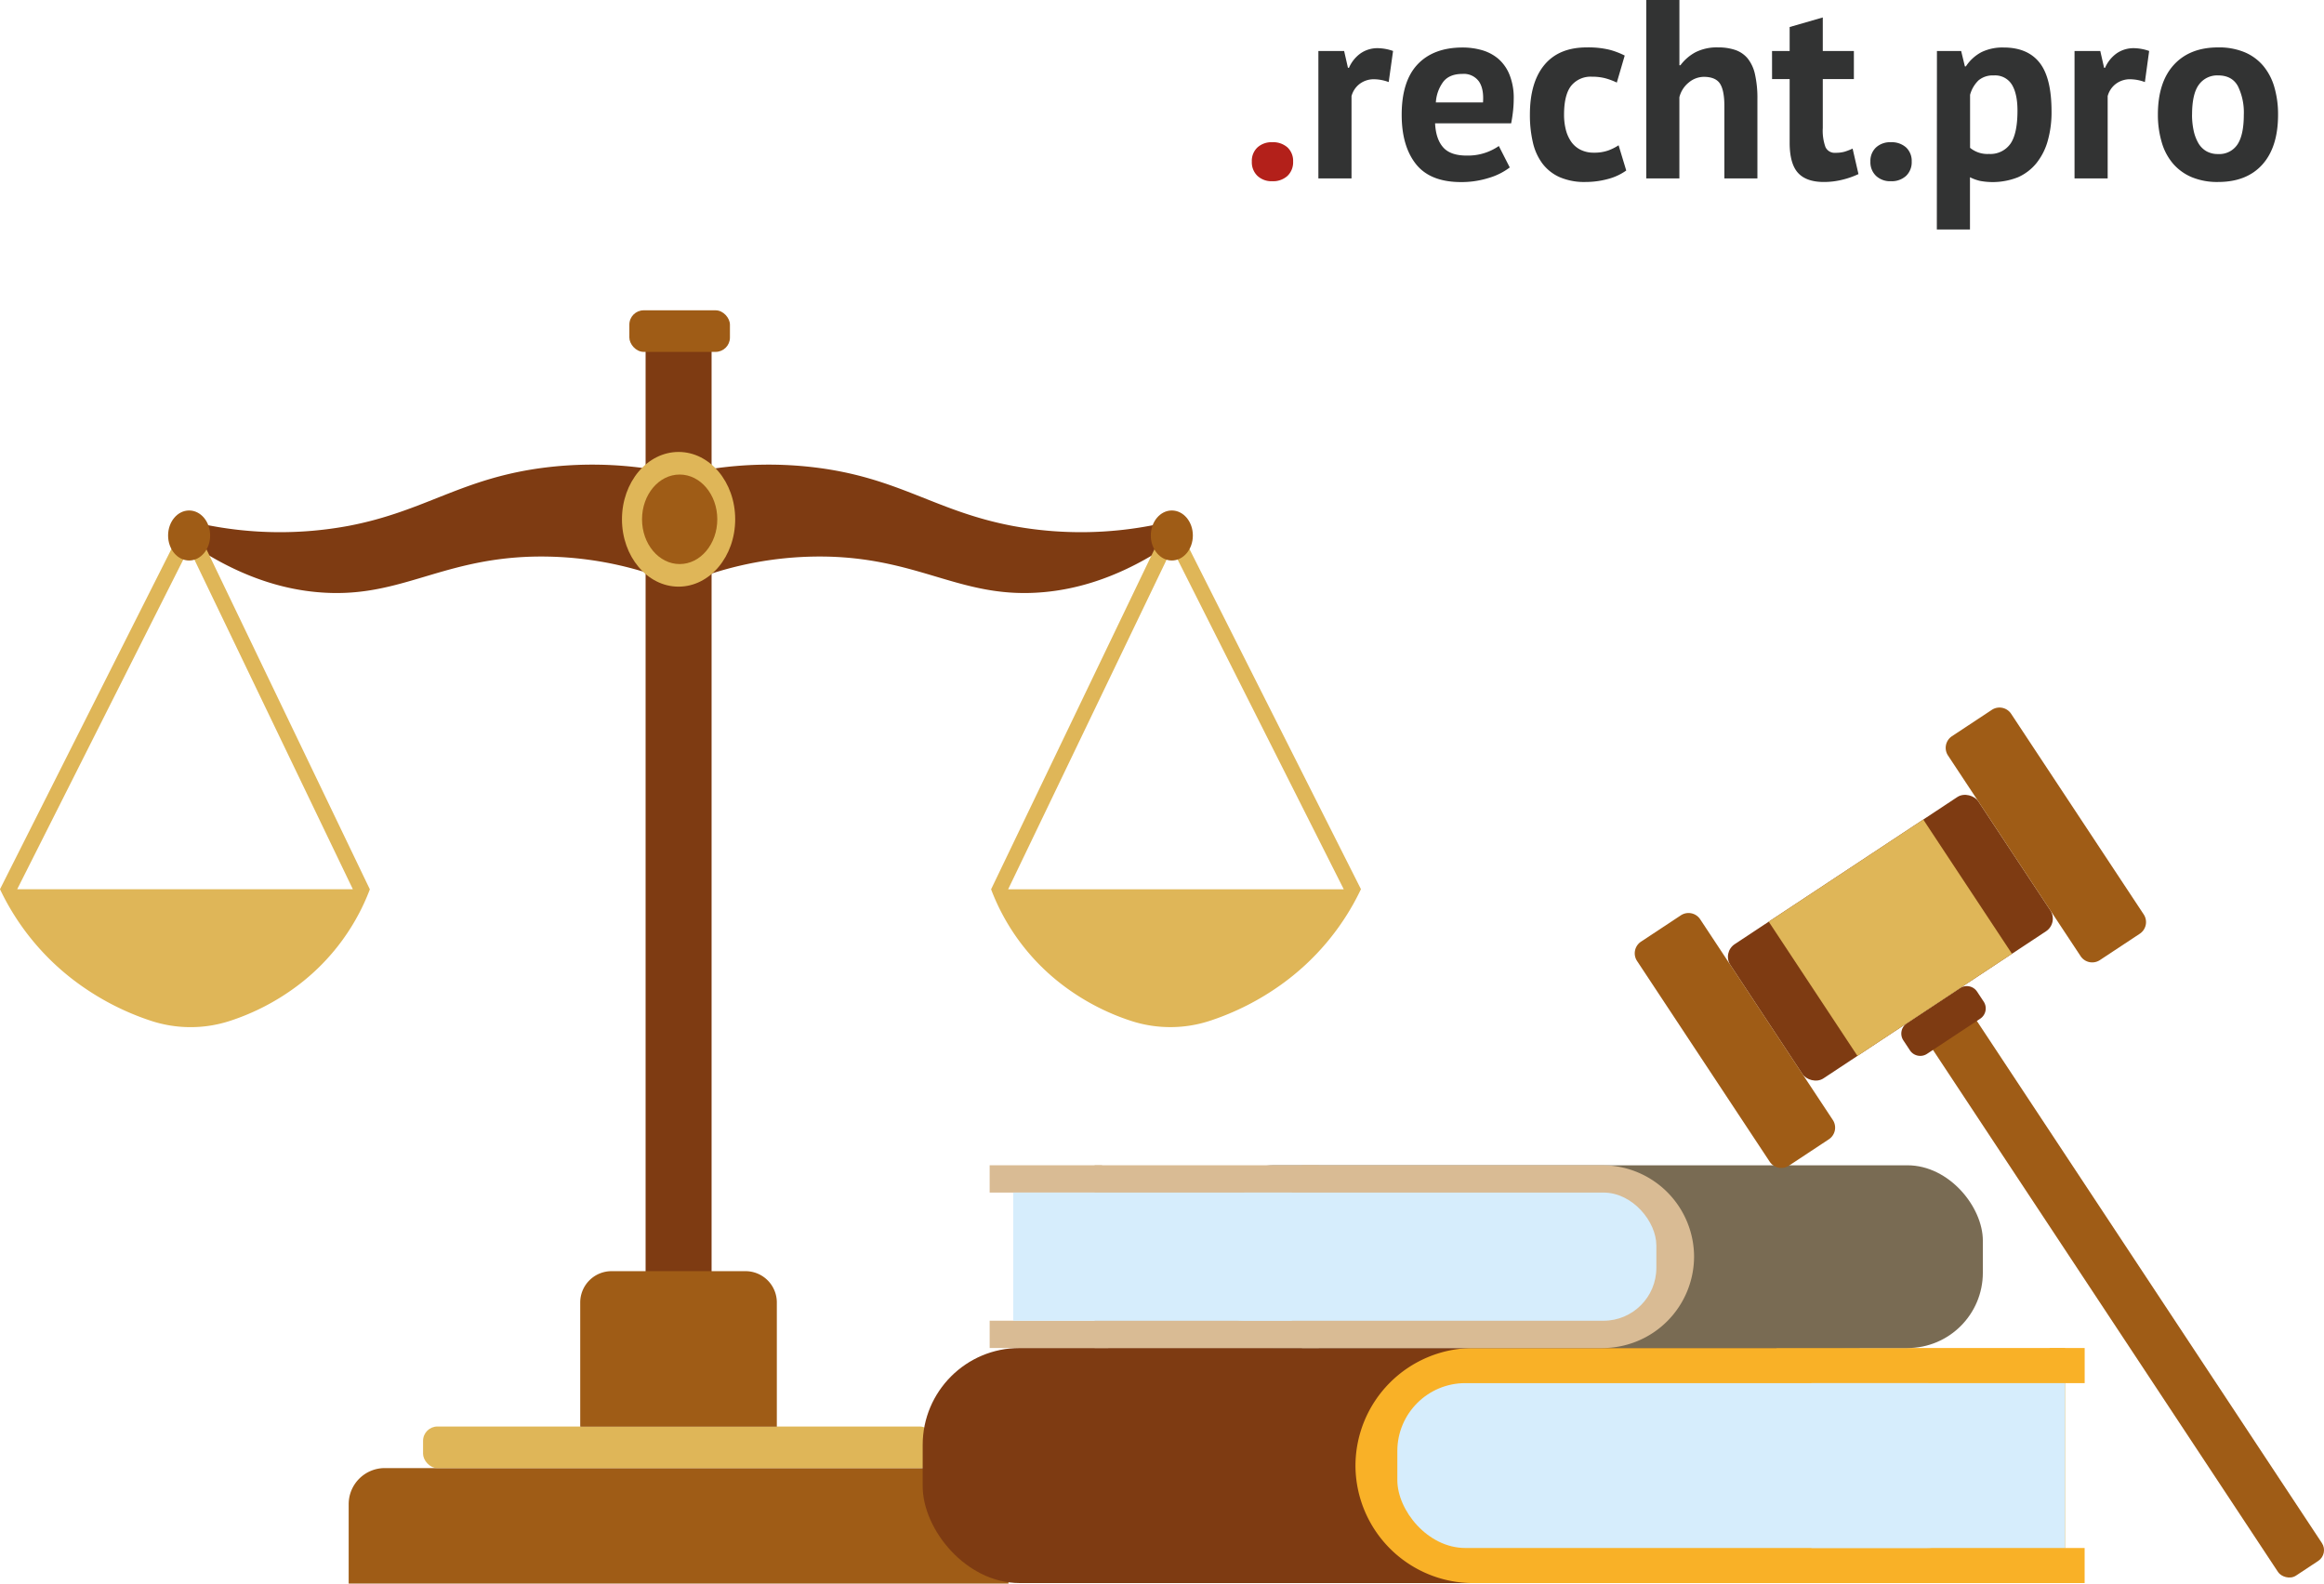
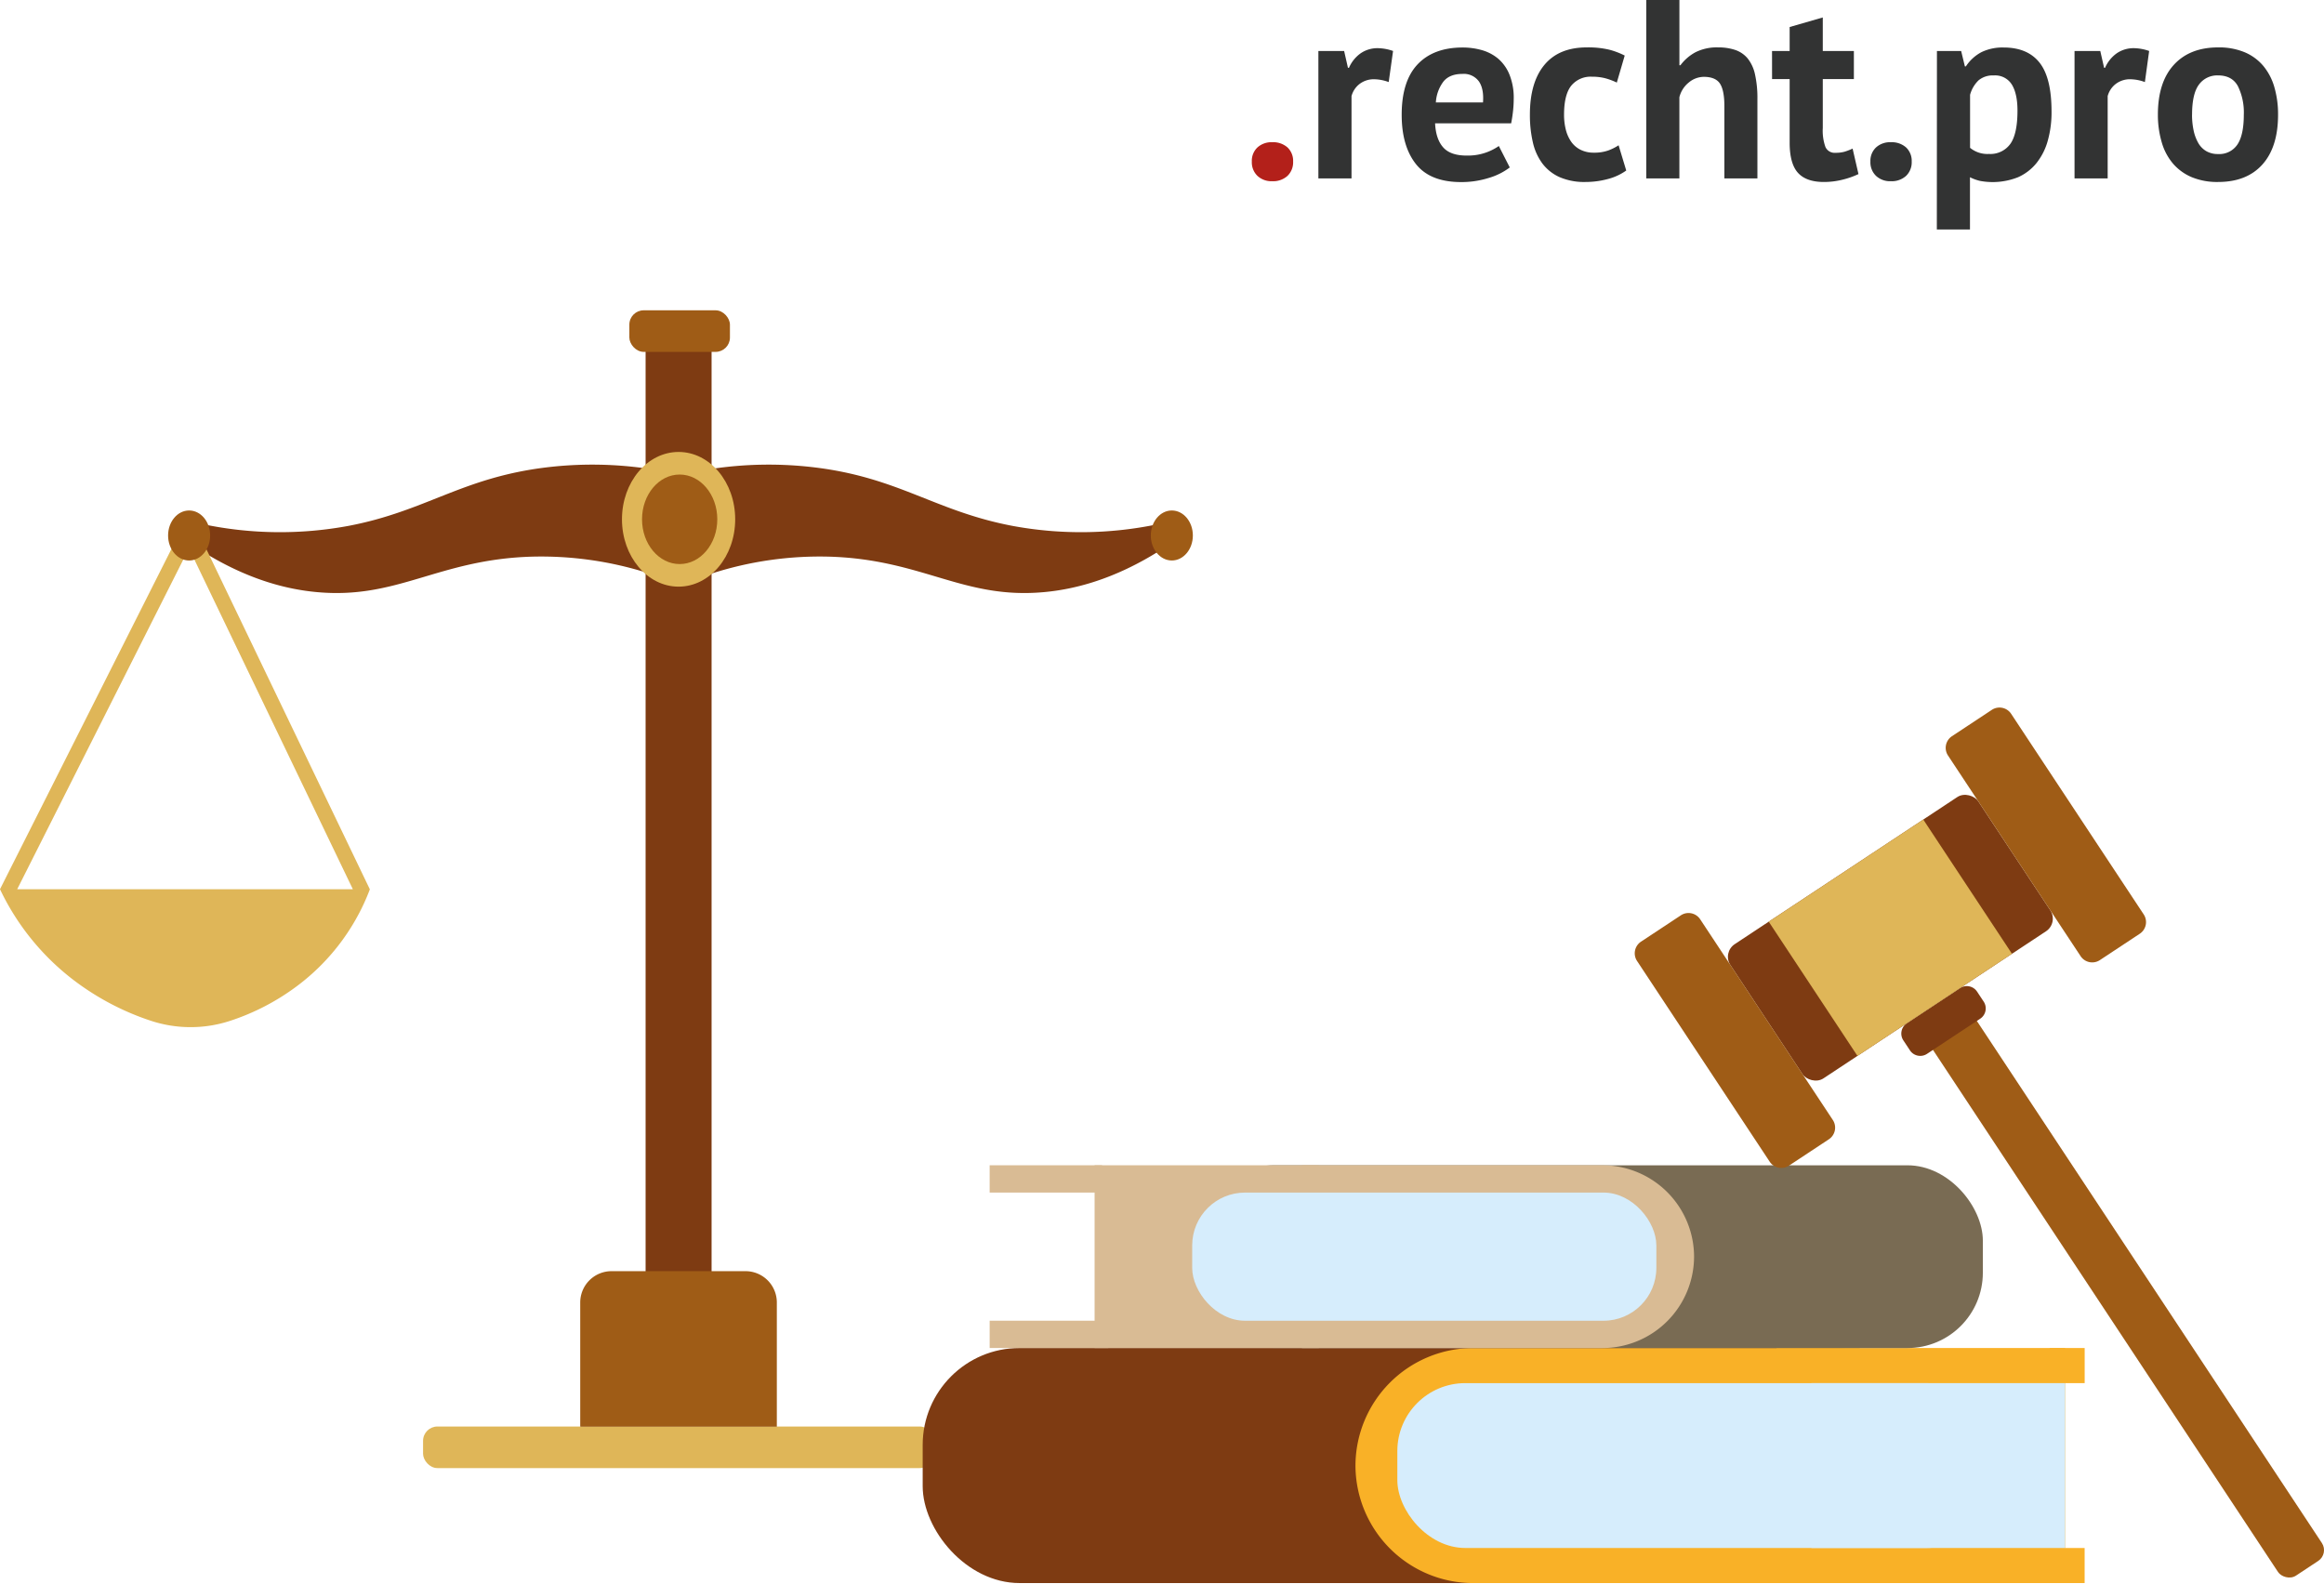
<svg xmlns="http://www.w3.org/2000/svg" width="729.45" height="497.05" viewBox="0 0 729.45 497.05">
  <defs>
    <style>.cls-1{fill:#9f5c16;}.cls-2{fill:#dfb658;}.cls-3{fill:#7e3b12;}.cls-4{fill:none;}.cls-5{fill:#f9b127;}.cls-6{fill:#d6edfc;}.cls-7{fill:#796b53;}.cls-8{fill:#d9bb94;}.cls-9{fill:#b3201a;}.cls-10{fill:#323333;}</style>
  </defs>
  <title>recht pro</title>
  <g id="Слой_14" data-name="Слой 14">
    <g id="Слой_9" data-name="Слой 9">
      <g id="Слой_4" data-name="Слой 4">
-         <path class="cls-1" d="M120.77,460.81H305.21a11.33,11.33,0,0,1,11.33,11.33v24.91a0,0,0,0,1,0,0H109.44a0,0,0,0,1,0,0V472.14A11.33,11.33,0,0,1,120.77,460.81Z" />
        <rect class="cls-2" x="132.79" y="447.76" width="160.4" height="13.05" rx="4.5" ry="4.5" />
        <rect class="cls-3" x="202.64" y="107.55" width="20.71" height="306.87" />
        <path class="cls-1" d="M192,399H234a9.83,9.83,0,0,1,9.83,9.83v39a0,0,0,0,1,0,0H182.29a.17.17,0,0,1-.17-.17V408.78A9.83,9.83,0,0,1,192,399Z" />
      </g>
      <g id="Слой_5" data-name="Слой 5">
        <path class="cls-3" d="M378.62,184.35a120.42,120.42,0,0,1,32.28-.48c26.6,3.22,37.75,13.71,62.13,18.36a117.71,117.71,0,0,0,45.48-.48l1.62,7.73c-15.35,9.86-28.21,12.71-37,13.53-25.43,2.4-38.1-10.19-67.41-11.11a110.65,110.65,0,0,0-37.16,5.32Z" transform="translate(-155.27 -37.17)" />
      </g>
      <g id="Слой_8" data-name="Слой 8">
        <polygon class="cls-4" points="367.86 172.12 316.43 279.14 421.77 279.11 367.86 172.12" />
-         <path class="cls-2" d="M523,198.37,466.35,316.31a67.86,67.86,0,0,0,22.52,30.1,72.69,72.69,0,0,0,21.54,11.24,39.83,39.83,0,0,0,24.9-.16,82.8,82.8,0,0,0,21.87-11.11,77.84,77.84,0,0,0,25.26-30.11ZM471.7,316.31l51.44-107,53.91,107Z" transform="translate(-155.27 -37.17)" />
      </g>
      <g id="Слой_6" data-name="Слой 6">
        <ellipse class="cls-1" cx="367.81" cy="168.08" rx="6.6" ry="7.85" />
      </g>
    </g>
    <g id="Слой_10" data-name="Слой 10">
      <path class="cls-3" d="M359.09,184.35a120.42,120.42,0,0,0-32.28-.48c-26.6,3.22-37.75,13.71-62.13,18.36a117.71,117.71,0,0,1-45.48-.48l-1.62,7.73c15.35,9.86,28.21,12.71,37,13.53,25.43,2.4,38.1-10.19,67.41-11.11a110.65,110.65,0,0,1,37.16,5.32Z" transform="translate(-155.27 -37.17)" />
      <polygon class="cls-4" points="59.3 172.12 110.74 279.14 5.39 279.11 59.3 172.12" />
-       <path class="cls-2" d="M155.27,316.28a77.84,77.84,0,0,0,25.26,30.11,82.8,82.8,0,0,0,21.87,11.11,39.83,39.83,0,0,0,24.9.16,72.69,72.69,0,0,0,21.54-11.24,67.86,67.86,0,0,0,22.52-30.1L214.68,198.37Zm5.4,0,53.91-107,51.44,107Z" transform="translate(-155.27 -37.17)" />
+       <path class="cls-2" d="M155.27,316.28a77.84,77.84,0,0,0,25.26,30.11,82.8,82.8,0,0,0,21.87,11.11,39.83,39.83,0,0,0,24.9.16,72.69,72.69,0,0,0,21.54-11.24,67.86,67.86,0,0,0,22.52-30.1L214.68,198.37Zm5.4,0,53.91-107,51.44,107" transform="translate(-155.27 -37.17)" />
      <ellipse class="cls-1" cx="59.36" cy="168.08" rx="6.6" ry="7.85" />
    </g>
    <g id="Слой_11" data-name="Слой 11">
      <ellipse class="cls-2" cx="212.99" cy="163" rx="17.77" ry="21.14" />
    </g>
    <g id="Слой_12" data-name="Слой 12">
      <ellipse class="cls-1" cx="213.33" cy="163" rx="11.81" ry="14.05" />
    </g>
    <g id="Слой_13" data-name="Слой 13">
      <rect class="cls-1" x="197.54" y="97.4" width="31.57" height="13.05" rx="4.5" ry="4.5" />
    </g>
  </g>
  <g id="Слой_2" data-name="Слой 2">
    <rect class="cls-3" x="289.61" y="423.12" width="316.56" height="73.78" rx="30.42" ry="30.42" />
    <path class="cls-5" d="M739,534.08H617.61a37,37,0,0,1-36.89-36.89h0a37,37,0,0,1,36.89-36.89H739Z" transform="translate(-155.27 -37.17)" />
    <rect class="cls-5" x="557.65" y="423.12" width="90.56" height="73.78" />
    <rect class="cls-5" x="643.31" y="423.12" width="11.02" height="11.02" />
    <rect class="cls-5" x="642.7" y="485.89" width="11.62" height="11.02" />
    <rect class="cls-6" x="438.59" y="434.14" width="187.39" height="51.75" rx="21.33" ry="21.33" />
    <rect class="cls-6" x="568.57" y="434.14" width="79.64" height="51.75" />
    <rect class="cls-7" x="531.53" y="402.93" width="246.11" height="57.36" rx="23.65" ry="23.65" transform="translate(1153.9 826.06) rotate(-180)" />
    <path class="cls-8" d="M563.94,460.3h94.37A28.77,28.77,0,0,0,687,431.61h0a28.77,28.77,0,0,0-28.68-28.68H563.94Z" transform="translate(-155.27 -37.17)" />
    <rect class="cls-8" x="343.57" y="365.76" width="70.41" height="57.36" />
    <rect class="cls-8" x="465.91" y="402.93" width="35.28" height="8.57" transform="translate(811.82 777.26) rotate(-180)" />
    <rect class="cls-8" x="465.91" y="451.73" width="37.22" height="8.57" transform="translate(813.76 874.85) rotate(-180)" />
    <rect class="cls-6" x="529.47" y="411.5" width="145.69" height="40.23" rx="16.59" ry="16.59" transform="translate(1049.36 826.06) rotate(-180)" />
-     <rect class="cls-6" x="473.31" y="411.5" width="87.46" height="40.23" transform="translate(878.8 826.06) rotate(-180)" />
  </g>
  <g id="Слой_20" data-name="Слой 20">
    <g id="Слой_19" data-name="Слой 19">
      <rect class="cls-1" x="814.31" y="340.29" width="16.5" height="206.24" rx="4.06" ry="4.06" transform="translate(-263.43 489.83) rotate(-33.46)" />
    </g>
    <g id="Слой_18" data-name="Слой 18">
      <path class="cls-3" d="M755.29,351.91h20a3.88,3.88,0,0,1,3.88,3.88v3.75a3.87,3.87,0,0,1-3.87,3.87h-20a3.87,3.87,0,0,1-3.87-3.87v-3.75a3.88,3.88,0,0,1,3.88-3.88Z" transform="translate(-225.64 444.04) rotate(-33.46)" />
    </g>
    <g id="Слой_16" data-name="Слой 16">
      <rect class="cls-3" x="701.99" y="306.27" width="93.25" height="50.5" rx="4.75" ry="4.75" transform="translate(-213.99 430.51) rotate(-33.46)" />
    </g>
    <g id="Слой_17" data-name="Слой 17">
      <path class="cls-1" d="M789.92,257.15h15a4.38,4.38,0,0,1,4.38,4.38V337a4.38,4.38,0,0,1-4.38,4.38h-15a4.37,4.37,0,0,1-4.37-4.37v-75.5A4.38,4.38,0,0,1,789.92,257.15Z" transform="translate(-188.12 452.08) rotate(-33.46)" />
      <path class="cls-1" d="M692.32,321.65h15a4.38,4.38,0,0,1,4.38,4.38v75.5a4.38,4.38,0,0,1-4.38,4.38h-15a4.37,4.37,0,0,1-4.37-4.37V326A4.38,4.38,0,0,1,692.32,321.65Z" transform="translate(-239.86 408.95) rotate(-33.46)" />
    </g>
    <g id="Слой_15" data-name="Слой 15">
      <rect class="cls-2" x="719.54" y="306.27" width="58.14" height="50.5" transform="translate(-213.99 430.51) rotate(-33.46)" />
    </g>
  </g>
  <g id="Слой_22" data-name="Слой 22">
    <path class="cls-9" d="M548.19,87.89a5.77,5.77,0,0,1,1.76-4.44,6.54,6.54,0,0,1,4.64-1.64,6.77,6.77,0,0,1,4.8,1.64,5.78,5.78,0,0,1,1.76,4.44,5.91,5.91,0,0,1-1.76,4.48,6.67,6.67,0,0,1-4.8,1.68,6.44,6.44,0,0,1-4.64-1.68A5.9,5.9,0,0,1,548.19,87.89Z" transform="translate(-155.27 -37.17)" />
    <path class="cls-10" d="M591.15,62.93a13.57,13.57,0,0,0-4.48-.88A7.33,7.33,0,0,0,582,63.53a7.13,7.13,0,0,0-2.52,3.8V93.17h-10.4v-40h8.08l1.2,5.28h.32a10.91,10.91,0,0,1,3.68-4.56,9.35,9.35,0,0,1,5.44-1.6,15.14,15.14,0,0,1,4.72.88Z" transform="translate(-155.27 -37.17)" />
    <path class="cls-10" d="M629.15,89.73A20.36,20.36,0,0,1,622.63,93a28.54,28.54,0,0,1-8.76,1.32q-9.68,0-14.16-5.64t-4.48-15.48q0-10.56,5-15.84t14.16-5.28a22,22,0,0,1,5.92.8,13.79,13.79,0,0,1,5.12,2.64,13,13,0,0,1,3.6,5,19.46,19.46,0,0,1,1.36,7.76,35,35,0,0,1-.2,3.6q-.2,1.92-.6,4H605.71q.24,5,2.59,7.6T615.91,86a16.93,16.93,0,0,0,9.81-3ZM614.3,60.37q-4.06,0-6,2.44a12.1,12.1,0,0,0-2.35,6.52h14.8q.32-4.32-1.31-6.64A5.84,5.84,0,0,0,614.3,60.37Z" transform="translate(-155.27 -37.17)" />
    <path class="cls-10" d="M665.71,90.69a17.36,17.36,0,0,1-5.8,2.68,26.73,26.73,0,0,1-7,.92,19.46,19.46,0,0,1-8.12-1.52,13.83,13.83,0,0,1-5.4-4.28,17.64,17.64,0,0,1-3-6.68,37.83,37.83,0,0,1-.92-8.64q0-10.16,4.56-15.64t13.28-5.48a28.18,28.18,0,0,1,7.08.72,24.08,24.08,0,0,1,4.84,1.84l-2.48,8.48a21,21,0,0,0-3.64-1.36,16.05,16.05,0,0,0-4.12-.48,7.86,7.86,0,0,0-6.56,2.84q-2.24,2.84-2.24,9.08a18.75,18.75,0,0,0,.56,4.72,11.52,11.52,0,0,0,1.68,3.76,7.87,7.87,0,0,0,2.92,2.52,9.11,9.11,0,0,0,4.2.92,13,13,0,0,0,4.48-.68,15.71,15.71,0,0,0,3.28-1.64Z" transform="translate(-155.27 -37.17)" />
    <path class="cls-10" d="M696.51,93.17V70.45q0-4.88-1.36-7t-5-2.16a7.47,7.47,0,0,0-4.84,1.8,8.54,8.54,0,0,0-2.92,4.6V93.17H672v-56h10.4V57.65h.32a14.45,14.45,0,0,1,4.72-4.08,14.84,14.84,0,0,1,7.12-1.52,16.45,16.45,0,0,1,5.36.8,8.73,8.73,0,0,1,3.88,2.64,12,12,0,0,1,2.32,5,34,34,0,0,1,.76,7.8V93.17Z" transform="translate(-155.27 -37.17)" />
    <path class="cls-10" d="M711.47,53.17H717V45.65l10.4-3V53.17h9.76V62h-9.76V77.33a15.21,15.21,0,0,0,.84,6,3.16,3.16,0,0,0,3.16,1.8,10.44,10.44,0,0,0,2.76-.32,18.68,18.68,0,0,0,2.6-1l1.84,8a26.35,26.35,0,0,1-5,1.76,24,24,0,0,1-5.84.72q-5.52,0-8.12-2.84T717,82.13V62h-5.52Z" transform="translate(-155.27 -37.17)" />
    <path class="cls-10" d="M742.35,87.89a5.77,5.77,0,0,1,1.76-4.44,6.54,6.54,0,0,1,4.64-1.64,6.77,6.77,0,0,1,4.8,1.64,5.78,5.78,0,0,1,1.76,4.44,5.91,5.91,0,0,1-1.76,4.48,6.67,6.67,0,0,1-4.8,1.68,6.44,6.44,0,0,1-4.64-1.68A5.9,5.9,0,0,1,742.35,87.89Z" transform="translate(-155.27 -37.17)" />
    <path class="cls-10" d="M763.23,53.17h7.6L772,58h.32a13.26,13.26,0,0,1,4.92-4.48,15.17,15.17,0,0,1,6.92-1.44q7.52,0,11.28,4.76t3.76,15.32a33,33,0,0,1-1.2,9.24,19.52,19.52,0,0,1-3.56,7,15.55,15.55,0,0,1-5.76,4.4,21.55,21.55,0,0,1-11.88,1.16,14.07,14.07,0,0,1-3.2-1.16v16.4h-10.4Zm17.84,7.68a6.94,6.94,0,0,0-4.76,1.52,9.91,9.91,0,0,0-2.68,4.56V83.57a8.55,8.55,0,0,0,5.92,1.92,7.69,7.69,0,0,0,6.72-3.16q2.24-3.16,2.24-10.44,0-5.28-1.76-8.16A6.15,6.15,0,0,0,781.07,60.85Z" transform="translate(-155.27 -37.17)" />
    <path class="cls-10" d="M828.5,62.93a13.57,13.57,0,0,0-4.48-.88,7.33,7.33,0,0,0-4.68,1.48,7.13,7.13,0,0,0-2.52,3.8V93.17h-10.4v-40h8.08l1.2,5.28H816a10.91,10.91,0,0,1,3.68-4.56,9.35,9.35,0,0,1,5.44-1.6,15.14,15.14,0,0,1,4.72.88Z" transform="translate(-155.27 -37.17)" />
    <path class="cls-10" d="M832.58,73.17q0-10.16,5-15.64t13.92-5.48a20.9,20.9,0,0,1,8.32,1.52,15.54,15.54,0,0,1,5.84,4.28,18.31,18.31,0,0,1,3.48,6.68,30.4,30.4,0,0,1,1.16,8.64q0,10.16-4.92,15.64t-13.88,5.48a20.89,20.89,0,0,1-8.32-1.52,15.87,15.87,0,0,1-5.88-4.28,17.94,17.94,0,0,1-3.52-6.68A30.36,30.36,0,0,1,832.58,73.17Zm10.72,0a23.27,23.27,0,0,0,.48,4.88A13.59,13.59,0,0,0,845.23,82a6.94,6.94,0,0,0,2.52,2.6,7.19,7.19,0,0,0,3.72.92,6.83,6.83,0,0,0,6.08-3q2-3,2-9.36a18.72,18.72,0,0,0-1.84-8.92q-1.84-3.4-6.24-3.4a7.08,7.08,0,0,0-6,2.88Q843.31,66.61,843.31,73.17Z" transform="translate(-155.27 -37.17)" />
  </g>
</svg>